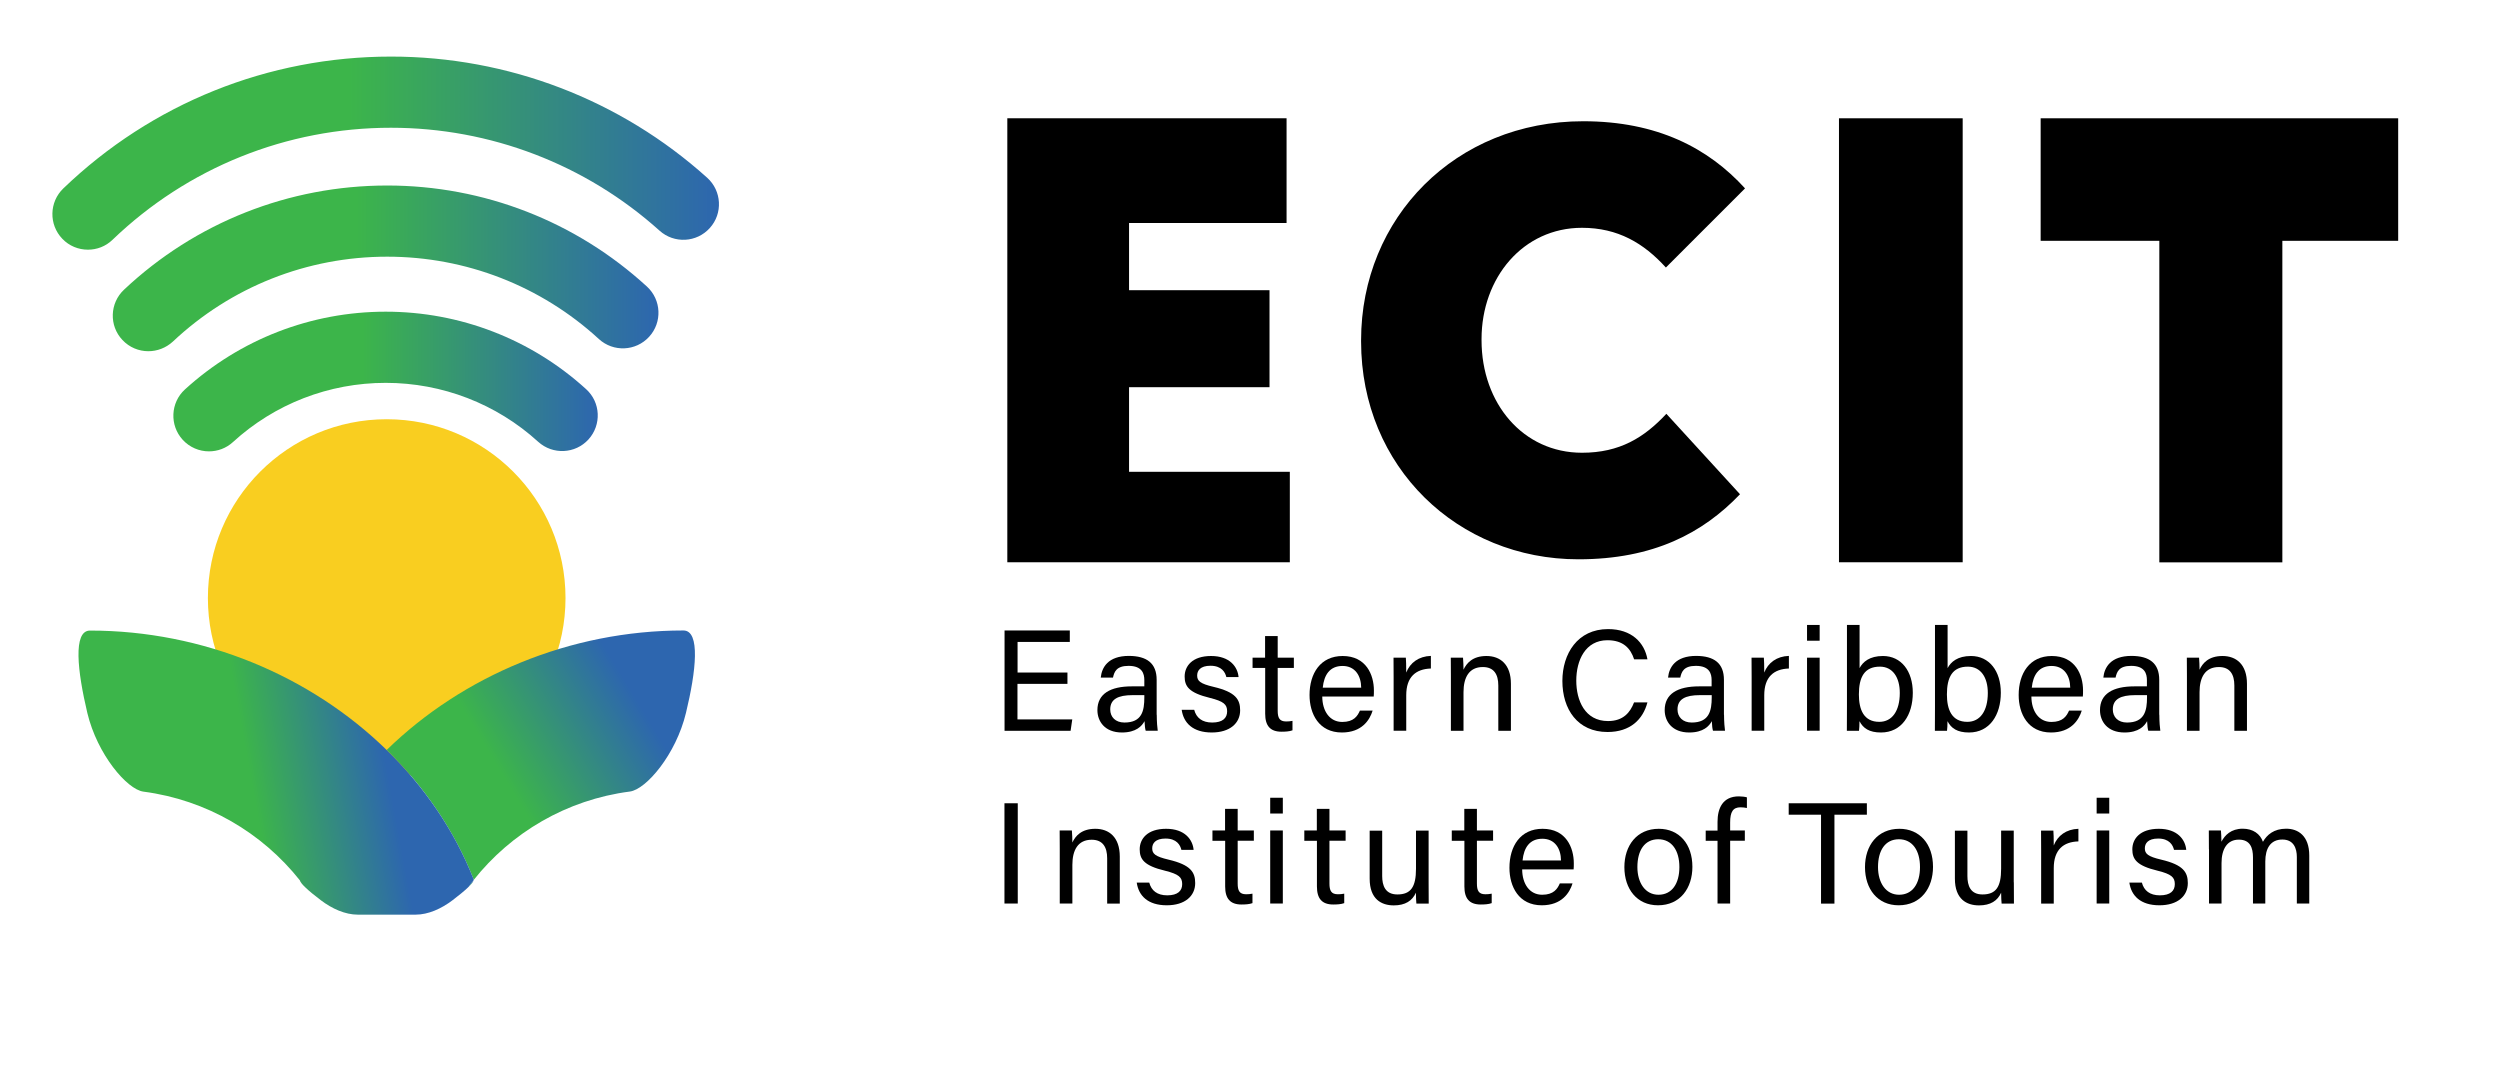
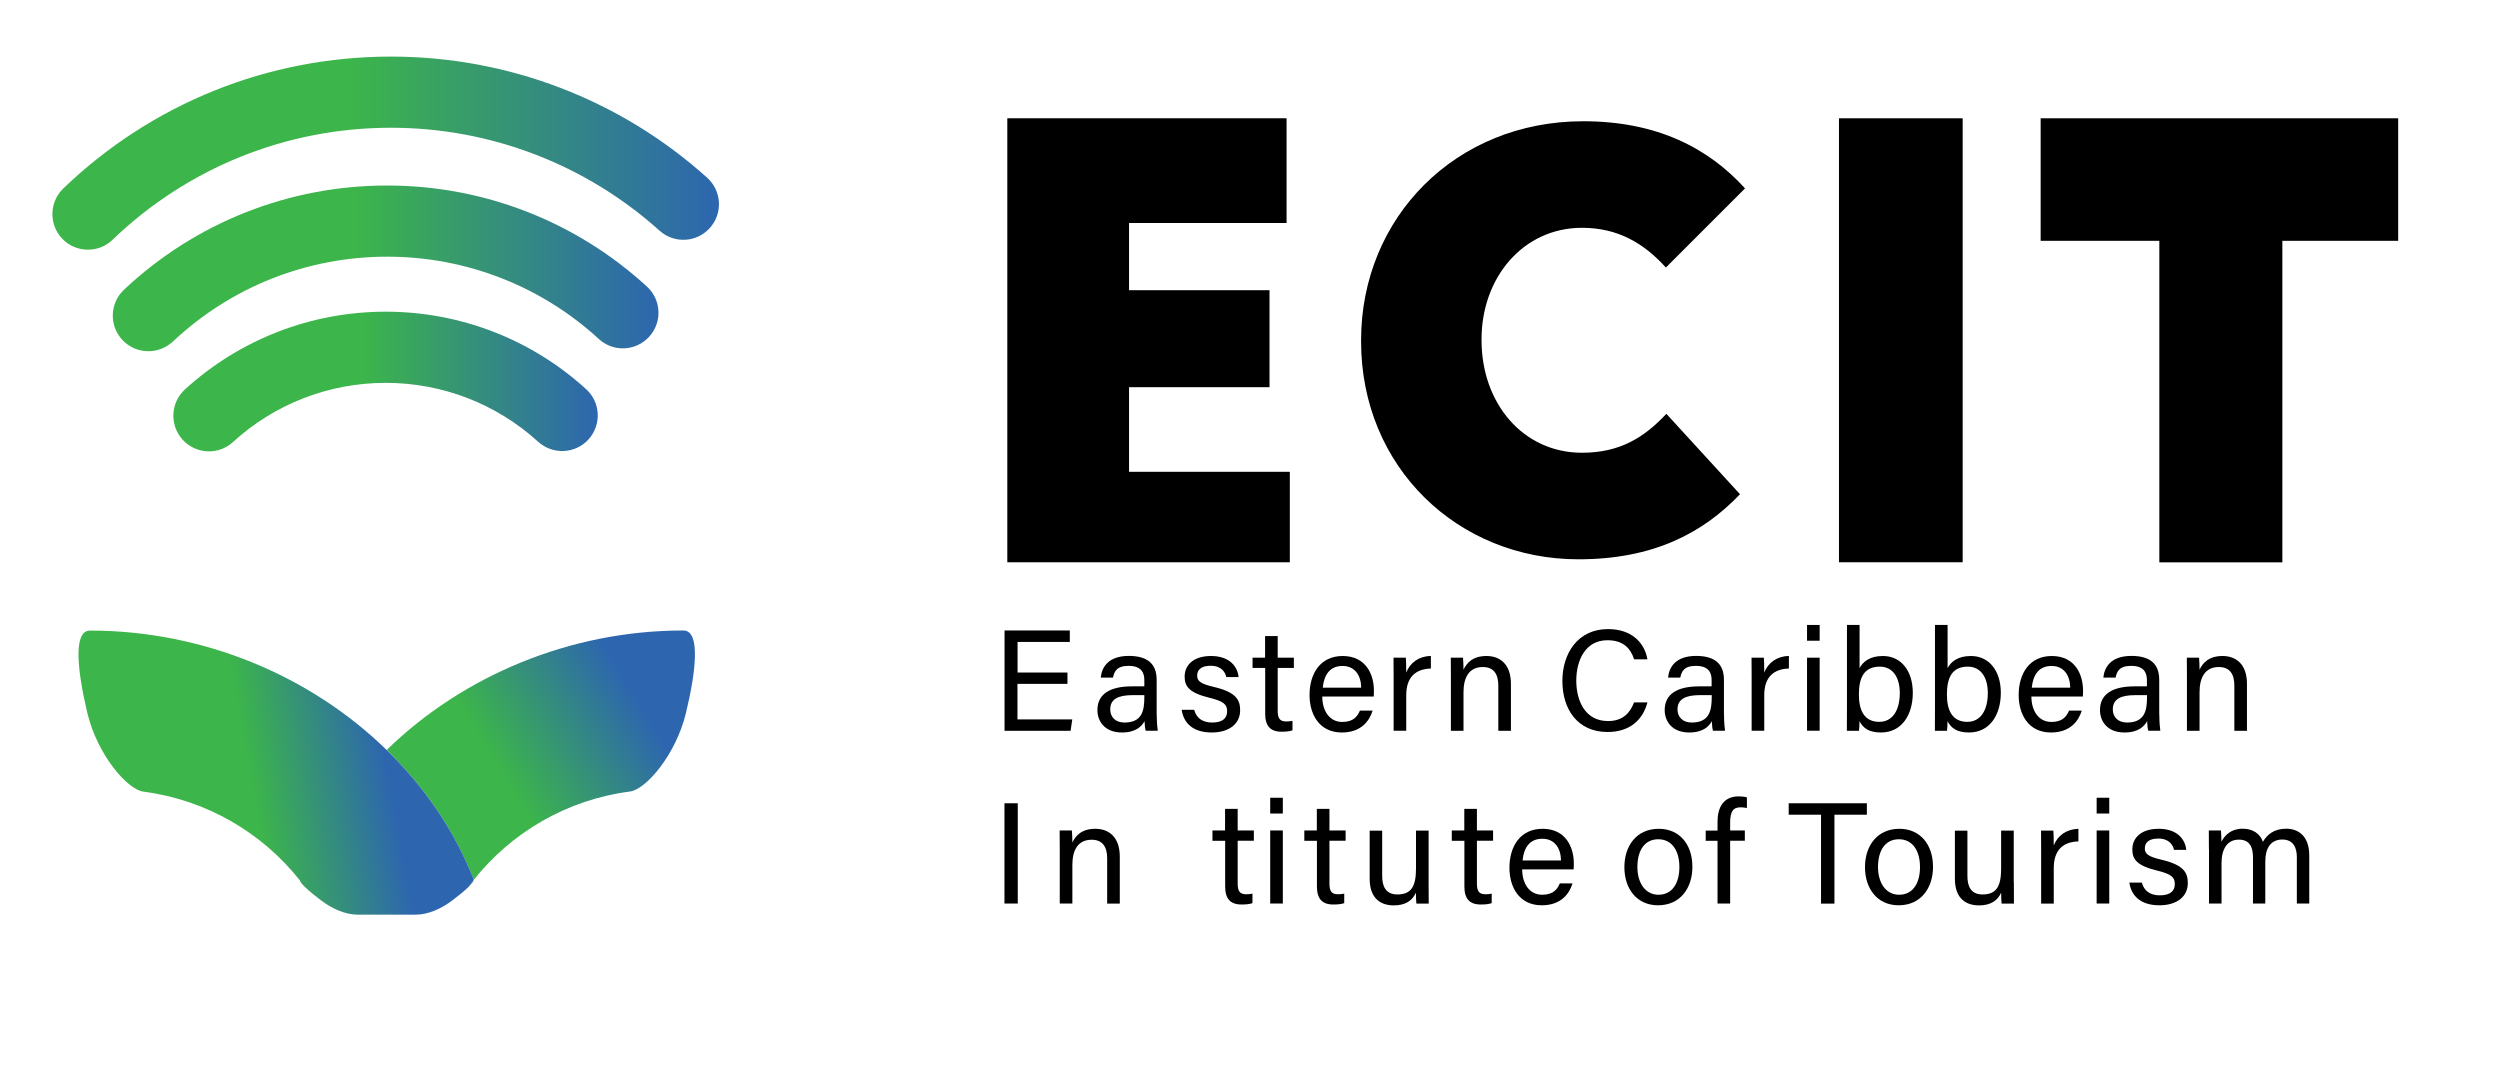
<svg xmlns="http://www.w3.org/2000/svg" id="Layer_1" x="0px" y="0px" viewBox="0 0 253.62 108.27" style="enable-background:new 0 0 253.62 108.27;" xml:space="preserve">
  <style type="text/css">	.st0{fill:#F9CE20;}	.st1{fill:url(#SVGID_1_);}	.st2{fill:url(#SVGID_00000183966138592218096320000009073685167499046073_);}	.st3{fill:url(#SVGID_00000088130676571673088780000010082380135551439765_);}	.st4{fill:url(#SVGID_00000106850711016062586860000014345301167589697717_);}	.st5{fill:url(#SVGID_00000162353562101677049160000017104799794413538230_);}	.st6{fill:url(#SVGID_00000154388917881522901350000017040530165934736308_);}</style>
  <g>
    <path d="M108.28,69.38h-5.06v3.6h5.56l-0.17,1.16h-6.7V63.96h6.62v1.16h-5.3v3.11h5.06V69.38z" />
    <path d="M117.35,72.51c0,0.67,0.06,1.4,0.1,1.62h-1.22c-0.06-0.17-0.1-0.52-0.12-0.97c-0.26,0.49-0.85,1.15-2.29,1.15  c-1.75,0-2.49-1.14-2.49-2.27c0-1.65,1.3-2.41,3.5-2.41c0.52,0,0.99,0,1.26,0V69c0-0.65-0.21-1.45-1.6-1.45  c-1.24,0-1.45,0.61-1.58,1.19h-1.24c0.1-1.02,0.73-2.2,2.86-2.2c1.81,0.01,2.81,0.74,2.81,2.43V72.51z M116.1,70.52  c-0.24,0-0.8,0-1.2,0c-1.48,0-2.27,0.41-2.27,1.45c0,0.77,0.53,1.33,1.44,1.33c1.79,0,2.02-1.2,2.02-2.55V70.52z" />
    <path d="M121.15,72.01c0.21,0.81,0.81,1.29,1.82,1.29c1.09,0,1.52-0.47,1.52-1.14c0-0.69-0.34-1.01-1.75-1.36  c-2.12-0.52-2.56-1.16-2.56-2.17c0-1.05,0.77-2.08,2.68-2.08c1.91,0,2.7,1.11,2.79,2.14h-1.24c-0.11-0.48-0.47-1.15-1.61-1.15  c-1.04,0-1.35,0.5-1.35,0.99c0,0.55,0.3,0.83,1.66,1.15c2.25,0.53,2.7,1.28,2.7,2.38c0,1.3-1.03,2.25-2.88,2.25  c-1.92,0-2.86-0.97-3.05-2.3H121.15z" />
    <path d="M127.06,66.72h1.28v-2.19h1.28v2.19h1.64v1.04h-1.64v4.34c0,0.72,0.18,1.09,0.85,1.09c0.18,0,0.44-0.01,0.65-0.06v0.96  c-0.32,0.12-0.75,0.14-1.11,0.14c-1.15,0-1.66-0.6-1.66-1.83v-4.64h-1.28V66.72z" />
    <path d="M134.14,70.66c0.01,1.51,0.77,2.58,2.03,2.58c1.17,0,1.55-0.6,1.79-1.15h1.29c-0.29,0.95-1.09,2.22-3.12,2.22  c-2.33,0-3.28-1.89-3.28-3.8c0-2.2,1.11-3.96,3.36-3.96c2.39,0,3.17,1.92,3.17,3.5c0,0.23,0,0.41-0.02,0.61H134.14z M138.09,69.76  c-0.01-1.22-0.63-2.2-1.89-2.2c-1.3,0-1.88,0.91-2.01,2.2H138.09z" />
    <path d="M141.38,68.73c0-1.04-0.01-1.62-0.01-2.01h1.25c0.02,0.21,0.04,0.79,0.04,1.51c0.39-1,1.27-1.65,2.5-1.69v1.28  c-1.52,0.05-2.5,0.84-2.5,2.71v3.6h-1.28V68.73z" />
    <path d="M147.19,68.59c0-0.64,0-1.29-0.01-1.87h1.24c0.03,0.22,0.05,1,0.05,1.22c0.3-0.64,0.9-1.39,2.33-1.39  c1.39,0,2.48,0.85,2.48,2.82v4.77H152v-4.6c0-1.12-0.44-1.87-1.57-1.87c-1.4,0-1.96,1.06-1.96,2.55v3.92h-1.28V68.59z" />
    <path d="M167.13,71.25c-0.45,1.73-1.74,3.01-4.05,3.01c-3.04,0-4.58-2.31-4.58-5.18c0-2.76,1.54-5.26,4.63-5.26  c2.4,0,3.7,1.37,4,3.07h-1.35c-0.36-1.11-1.1-1.94-2.71-1.94c-2.24,0-3.16,2.04-3.16,4.1c0,2,0.87,4.1,3.22,4.1  c1.57,0,2.26-0.9,2.64-1.89H167.13z" />
    <path d="M174.9,72.51c0,0.67,0.06,1.4,0.1,1.62h-1.22c-0.06-0.17-0.1-0.52-0.12-0.97c-0.26,0.49-0.85,1.15-2.29,1.15  c-1.75,0-2.49-1.14-2.49-2.27c0-1.65,1.3-2.41,3.5-2.41c0.52,0,0.99,0,1.26,0V69c0-0.65-0.21-1.45-1.6-1.45  c-1.24,0-1.45,0.61-1.58,1.19h-1.24c0.1-1.02,0.73-2.2,2.86-2.2c1.81,0.01,2.81,0.74,2.81,2.43V72.51z M173.65,70.52  c-0.24,0-0.8,0-1.2,0c-1.48,0-2.27,0.41-2.27,1.45c0,0.77,0.53,1.33,1.44,1.33c1.78,0,2.03-1.2,2.03-2.55V70.52z" />
    <path d="M177.7,68.73c0-1.04-0.01-1.62-0.01-2.01h1.25c0.02,0.21,0.04,0.79,0.04,1.51c0.39-1,1.27-1.65,2.5-1.69v1.28  c-1.52,0.05-2.5,0.84-2.5,2.71v3.6h-1.28V68.73z" />
    <path d="M183.32,63.4h1.28V65h-1.28V63.4z M183.32,66.72h1.28v7.41h-1.28V66.72z" />
    <path d="M187.37,63.4h1.28v4.38c0.33-0.63,1.01-1.23,2.37-1.23c1.86,0,3.03,1.53,3.03,3.73c0,2.25-1.13,4.03-3.23,4.03  c-1.19,0-1.81-0.43-2.18-1.15c0,0.38-0.02,0.78-0.05,0.98h-1.23c0.01-0.83,0.01-1.66,0.01-2.49V63.4z M192.73,70.3  c0-1.6-0.73-2.67-2.02-2.67c-1.57,0-2.13,1.06-2.13,2.82c0,1.54,0.49,2.78,2.07,2.78C191.96,73.23,192.73,72.11,192.73,70.3z" />
    <path d="M196.3,63.4h1.28v4.38c0.33-0.63,1.01-1.23,2.37-1.23c1.86,0,3.03,1.53,3.03,3.73c0,2.25-1.13,4.03-3.23,4.03  c-1.19,0-1.81-0.43-2.18-1.15c0,0.38-0.02,0.78-0.05,0.98h-1.23c0.01-0.83,0.01-1.66,0.01-2.49V63.4z M201.66,70.3  c0-1.6-0.73-2.67-2.02-2.67c-1.57,0-2.13,1.06-2.13,2.82c0,1.54,0.49,2.78,2.07,2.78C200.89,73.23,201.66,72.11,201.66,70.3z" />
    <path d="M206.08,70.66c0.01,1.51,0.77,2.58,2.03,2.58c1.17,0,1.55-0.6,1.79-1.15h1.29c-0.29,0.95-1.09,2.22-3.12,2.22  c-2.33,0-3.28-1.89-3.28-3.8c0-2.2,1.11-3.96,3.36-3.96c2.39,0,3.17,1.92,3.17,3.5c0,0.23,0,0.41-0.02,0.61H206.08z M210.02,69.76  c-0.01-1.22-0.63-2.2-1.89-2.2c-1.3,0-1.88,0.91-2.01,2.2H210.02z" />
    <path d="M219.06,72.51c0,0.67,0.06,1.4,0.1,1.62h-1.22c-0.06-0.17-0.1-0.52-0.12-0.97c-0.26,0.49-0.85,1.15-2.29,1.15  c-1.75,0-2.49-1.14-2.49-2.27c0-1.65,1.3-2.41,3.5-2.41c0.52,0,0.99,0,1.26,0V69c0-0.65-0.21-1.45-1.6-1.45  c-1.24,0-1.45,0.61-1.58,1.19h-1.24c0.1-1.02,0.73-2.2,2.86-2.2c1.81,0.01,2.81,0.74,2.81,2.43V72.51z M217.81,70.52  c-0.24,0-0.8,0-1.2,0c-1.48,0-2.27,0.41-2.27,1.45c0,0.77,0.53,1.33,1.44,1.33c1.78,0,2.03-1.2,2.03-2.55V70.52z" />
    <path d="M221.86,68.59c0-0.64,0-1.29-0.01-1.87h1.24c0.03,0.22,0.05,1,0.05,1.22c0.3-0.64,0.9-1.39,2.33-1.39  c1.39,0,2.48,0.85,2.48,2.82v4.77h-1.28v-4.6c0-1.12-0.44-1.87-1.57-1.87c-1.4,0-1.96,1.06-1.96,2.55v3.92h-1.28V68.59z" />
    <path d="M103.25,81.49v10.17h-1.35V81.49H103.25z" />
    <path d="M107.51,86.12c0-0.64,0-1.29-0.01-1.87h1.24c0.03,0.22,0.05,1,0.05,1.22c0.3-0.64,0.9-1.39,2.33-1.39  c1.39,0,2.48,0.85,2.48,2.82v4.77h-1.28v-4.6c0-1.12-0.44-1.88-1.57-1.88c-1.4,0-1.96,1.06-1.96,2.55v3.92h-1.28V86.12z" />
-     <path d="M116.59,89.54c0.21,0.81,0.81,1.29,1.82,1.29c1.09,0,1.52-0.47,1.52-1.14c0-0.69-0.34-1.01-1.75-1.36  c-2.12-0.51-2.56-1.16-2.56-2.17c0-1.05,0.77-2.08,2.68-2.08c1.91,0,2.7,1.11,2.79,2.14h-1.24c-0.11-0.48-0.47-1.15-1.61-1.15  c-1.04,0-1.35,0.5-1.35,0.99c0,0.55,0.3,0.83,1.66,1.15c2.25,0.53,2.7,1.28,2.7,2.38c0,1.3-1.03,2.25-2.88,2.25  c-1.92,0-2.86-0.97-3.05-2.3H116.59z" />
    <path d="M123,84.25h1.28v-2.19h1.28v2.19h1.64v1.04h-1.64v4.34c0,0.72,0.18,1.09,0.85,1.09c0.18,0,0.44-0.01,0.65-0.06v0.96  c-0.32,0.12-0.75,0.14-1.11,0.14c-1.15,0-1.66-0.6-1.66-1.83V85.3H123V84.25z" />
    <path d="M128.86,80.93h1.28v1.6h-1.28V80.93z M128.86,84.25h1.28v7.41h-1.28V84.25z" />
    <path d="M132.31,84.25h1.28v-2.19h1.28v2.19h1.64v1.04h-1.64v4.34c0,0.72,0.18,1.09,0.85,1.09c0.18,0,0.44-0.01,0.65-0.06v0.96  c-0.32,0.12-0.75,0.14-1.11,0.14c-1.15,0-1.66-0.6-1.66-1.83V85.3h-1.28V84.25z" />
    <path d="M144.93,89.51c0,0.72,0.01,1.72,0.01,2.16h-1.25c-0.03-0.2-0.04-0.65-0.05-1.11c-0.36,0.82-1.08,1.29-2.24,1.29  c-1.25,0-2.45-0.62-2.45-2.71v-4.87h1.27v4.6c0,0.97,0.31,1.87,1.54,1.87c1.36,0,1.89-0.75,1.89-2.61v-3.87h1.28V89.51z" />
    <path d="M147.27,84.25h1.28v-2.19h1.28v2.19h1.64v1.04h-1.64v4.34c0,0.72,0.18,1.09,0.85,1.09c0.18,0,0.44-0.01,0.65-0.06v0.96  c-0.32,0.12-0.75,0.14-1.11,0.14c-1.15,0-1.66-0.6-1.66-1.83V85.3h-1.28V84.25z" />
    <path d="M154.42,88.19c0.01,1.51,0.77,2.58,2.03,2.58c1.17,0,1.55-0.6,1.79-1.15h1.29c-0.29,0.95-1.09,2.22-3.12,2.22  c-2.33,0-3.28-1.89-3.28-3.8c0-2.2,1.11-3.96,3.36-3.96c2.39,0,3.17,1.92,3.17,3.5c0,0.23,0,0.42-0.02,0.62H154.42z M158.36,87.29  c-0.01-1.22-0.63-2.2-1.89-2.2c-1.3,0-1.88,0.91-2.01,2.2H158.36z" />
    <path d="M171.69,87.94c0,2.14-1.22,3.9-3.49,3.9c-2.12,0-3.41-1.64-3.41-3.87c0-2.19,1.26-3.89,3.49-3.89  C170.35,84.08,171.69,85.62,171.69,87.94z M166.11,87.96c0,1.62,0.81,2.81,2.14,2.81c1.36,0,2.12-1.12,2.12-2.81  c0-1.67-0.76-2.82-2.15-2.82C166.84,85.15,166.11,86.27,166.11,87.96z" />
    <path d="M174.24,91.67V85.3h-1.2v-1.04h1.2v-0.89c0-1.36,0.52-2.58,2.16-2.58c0.27,0,0.64,0.04,0.82,0.1v1.08  c-0.18-0.04-0.45-0.07-0.65-0.07c-0.76,0-1.05,0.46-1.05,1.54v0.81h1.49v1.04h-1.49v6.37H174.24z" />
    <path d="M184.75,82.65h-3.29v-1.16h7.93v1.16h-3.29v9.02h-1.36V82.65z" />
    <path d="M196.1,87.94c0,2.14-1.22,3.9-3.49,3.9c-2.12,0-3.41-1.64-3.41-3.87c0-2.19,1.26-3.89,3.49-3.89  C194.75,84.08,196.1,85.62,196.1,87.94z M190.52,87.96c0,1.62,0.81,2.81,2.14,2.81c1.36,0,2.12-1.12,2.12-2.81  c0-1.67-0.76-2.82-2.15-2.82C191.25,85.15,190.52,86.27,190.52,87.96z" />
    <path d="M204.3,89.51c0,0.72,0.01,1.72,0.01,2.16h-1.25c-0.03-0.2-0.04-0.65-0.05-1.11c-0.36,0.82-1.08,1.29-2.24,1.29  c-1.25,0-2.45-0.62-2.45-2.71v-4.87h1.27v4.6c0,0.97,0.3,1.87,1.53,1.87c1.36,0,1.89-0.75,1.89-2.61v-3.87h1.28V89.51z" />
    <path d="M207.07,86.27c0-1.04-0.01-1.62-0.01-2.01h1.25c0.02,0.21,0.04,0.79,0.04,1.51c0.39-1,1.27-1.65,2.5-1.69v1.28  c-1.52,0.04-2.5,0.84-2.5,2.71v3.6h-1.28V86.27z" />
    <path d="M212.7,80.93h1.28v1.6h-1.28V80.93z M212.7,84.25h1.28v7.41h-1.28V84.25z" />
    <path d="M217.29,89.54c0.21,0.81,0.81,1.29,1.82,1.29c1.09,0,1.52-0.47,1.52-1.14c0-0.69-0.34-1.01-1.75-1.36  c-2.12-0.51-2.56-1.16-2.56-2.17c0-1.05,0.77-2.08,2.68-2.08c1.91,0,2.7,1.11,2.79,2.14h-1.24c-0.11-0.48-0.47-1.15-1.61-1.15  c-1.04,0-1.35,0.5-1.35,0.99c0,0.55,0.3,0.83,1.66,1.15c2.25,0.53,2.7,1.28,2.7,2.38c0,1.3-1.03,2.25-2.88,2.25  c-1.92,0-2.86-0.97-3.05-2.3H217.29z" />
    <path d="M224.09,86.16c0-0.64,0-1.31-0.01-1.91h1.23c0.02,0.22,0.05,0.77,0.05,1.14c0.34-0.66,0.98-1.32,2.16-1.32  c1.05,0,1.77,0.53,2.05,1.33c0.4-0.7,1.1-1.33,2.36-1.33c1.2,0,2.34,0.71,2.34,2.72v4.87h-1.26v-4.72c0-0.86-0.31-1.77-1.47-1.77  c-1.21,0-1.73,0.91-1.73,2.23v4.26h-1.25v-4.68c0-0.95-0.27-1.8-1.43-1.8c-1.19,0-1.76,0.96-1.76,2.38v4.1h-1.27V86.16z" />
    <path d="M102.18,12h28.34v10.62h-15.98v6.82h14.25v9.84h-14.25v8.58h16.31v9.18h-28.66V12z" />
    <path d="M186.56,12h12.55v45.04h-12.55V12z" />
    <path d="M219.05,24.43h-12.03V12h36.27v12.43h-11.75v32.62h-12.48V24.43z" />
    <path d="M160.49,45.93c-5.98,0-10.19-5.01-10.19-11.41V34.4c0-6.23,4.21-11.29,10.19-11.29c3.63,0,6.26,1.55,8.51,4.03l8.03-8.03  c-3.72-4.09-8.92-6.81-16.42-6.81c-12.94,0-22.53,9.77-22.53,22.22v0.12c0,12.76,9.83,22.1,22.04,22.1c7.62,0,12.63-2.66,16.4-6.6  l-7.47-8.16C166.8,44.39,164.32,45.93,160.49,45.93z" />
-     <circle class="st0" cx="39.23" cy="60.67" r="18.14" />
    <linearGradient id="SVGID_1_" gradientUnits="userSpaceOnUse" x1="17.59" y1="38.703" x2="60.651" y2="38.703">
      <stop offset="0.446" style="stop-color:#3CB54A" />
      <stop offset="1" style="stop-color:#2D66AF" />
    </linearGradient>
    <path class="st1" d="M21.2,45.79c-0.98,0-1.96-0.4-2.67-1.18c-1.34-1.47-1.24-3.76,0.23-5.1c5.58-5.09,12.81-7.89,20.37-7.89  c7.54,0,14.76,2.79,20.33,7.86c1.48,1.34,1.58,3.62,0.24,5.1c-1.34,1.47-3.62,1.58-5.1,0.24c-4.24-3.86-9.74-5.98-15.47-5.98  c-5.75,0-11.26,2.13-15.5,6.01C22.94,45.48,22.07,45.79,21.2,45.79z" />
    <linearGradient id="SVGID_00000163767077790451291830000011522002234353439876_" gradientUnits="userSpaceOnUse" x1="11.443" y1="27.221" x2="66.799" y2="27.221">
      <stop offset="0.446" style="stop-color:#3CB54A" />
      <stop offset="1" style="stop-color:#2D66AF" />
    </linearGradient>
    <path style="fill:url(#SVGID_00000163767077790451291830000011522002234353439876_);" d="M15.05,35.63c-0.96,0-1.92-0.38-2.63-1.14  c-1.37-1.45-1.29-3.74,0.16-5.1c7.25-6.82,16.74-10.57,26.7-10.57c9.79,0,19.14,3.64,26.35,10.25c1.47,1.35,1.57,3.63,0.22,5.1  c-1.35,1.47-3.63,1.57-5.1,0.22c-5.87-5.39-13.5-8.35-21.47-8.35c-8.12,0-15.84,3.06-21.75,8.62  C16.83,35.3,15.94,35.63,15.05,35.63z" />
    <linearGradient id="SVGID_00000153680560655580387680000003028367914958535052_" gradientUnits="userSpaceOnUse" x1="5.305" y1="15.535" x2="72.936" y2="15.535">
      <stop offset="0.446" style="stop-color:#3CB54A" />
      <stop offset="1" style="stop-color:#2D66AF" />
    </linearGradient>
    <path style="fill:url(#SVGID_00000153680560655580387680000003028367914958535052_);" d="M8.92,25.33c-0.95,0-1.9-0.37-2.6-1.11  c-1.38-1.44-1.33-3.72,0.1-5.1C15.4,10.49,27.21,5.74,39.67,5.74c11.86,0,23.26,4.36,32.07,12.29c1.48,1.33,1.61,3.62,0.27,5.1  c-1.33,1.48-3.61,1.61-5.1,0.27c-7.49-6.73-17.17-10.44-27.25-10.44c-10.58,0-20.62,4.04-28.25,11.37  C10.72,25,9.82,25.33,8.92,25.33z" />
    <linearGradient id="SVGID_00000003789142611287515200000006011346724787040400_" gradientUnits="userSpaceOnUse" x1="47.522" y1="89.647" x2="48.042" y2="89.647">
      <stop offset="0.446" style="stop-color:#3CB54A" />
      <stop offset="1" style="stop-color:#2D66AF" />
    </linearGradient>
    <path style="fill:url(#SVGID_00000003789142611287515200000006011346724787040400_);" d="M48.04,89.31  c-0.18,0.22-0.35,0.45-0.52,0.68C47.81,89.71,48.01,89.47,48.04,89.31z" />
    <linearGradient id="SVGID_00000142866757182363756880000012815432246202875318_" gradientUnits="userSpaceOnUse" x1="43.154" y1="82.731" x2="64.087" y2="70.099">
      <stop offset="0.36" style="stop-color:#3CB54A" />
      <stop offset="1" style="stop-color:#2D66AF" />
    </linearGradient>
    <path style="fill:url(#SVGID_00000142866757182363756880000012815432246202875318_);" d="M69.33,63.96  c-11.49,0-22.37,4.59-30.1,12.12c3.81,3.72,6.85,8.15,8.81,13.11c0.01,0.03,0,0.07-0.01,0.11c3.82-4.83,9.45-8.17,15.87-9  c1.66-0.22,4.68-3.77,5.69-7.98C70.61,68.11,71.08,63.96,69.33,63.96z" />
    <linearGradient id="SVGID_00000131343927077518972850000016340589066453731728_" gradientUnits="userSpaceOnUse" x1="14.384" y1="80.475" x2="38.925" y2="75.963">
      <stop offset="0.446" style="stop-color:#3CB54A" />
      <stop offset="1" style="stop-color:#2D66AF" />
    </linearGradient>
    <path style="fill:url(#SVGID_00000131343927077518972850000016340589066453731728_);" d="M39.23,76.09  c-7.72-7.54-18.61-12.12-30.1-12.12c-1.75,0-1.27,4.14-0.27,8.36c1.01,4.21,4.03,7.76,5.69,7.98c6.42,0.84,12.05,4.18,15.87,9  c0.04,0.16,0.23,0.4,0.52,0.68c0.41,0.4,0.99,0.87,1.6,1.33c1.14,0.87,2.48,1.47,3.76,1.47c2.16,0,4.76,0,5.86,0  c1.28,0,2.62-0.6,3.76-1.47c0.6-0.46,1.19-0.93,1.6-1.33c0.17-0.23,0.34-0.46,0.52-0.68c0.01-0.04,0.02-0.08,0.01-0.11  C46.09,84.23,43.04,79.8,39.23,76.09z" />
  </g>
</svg>